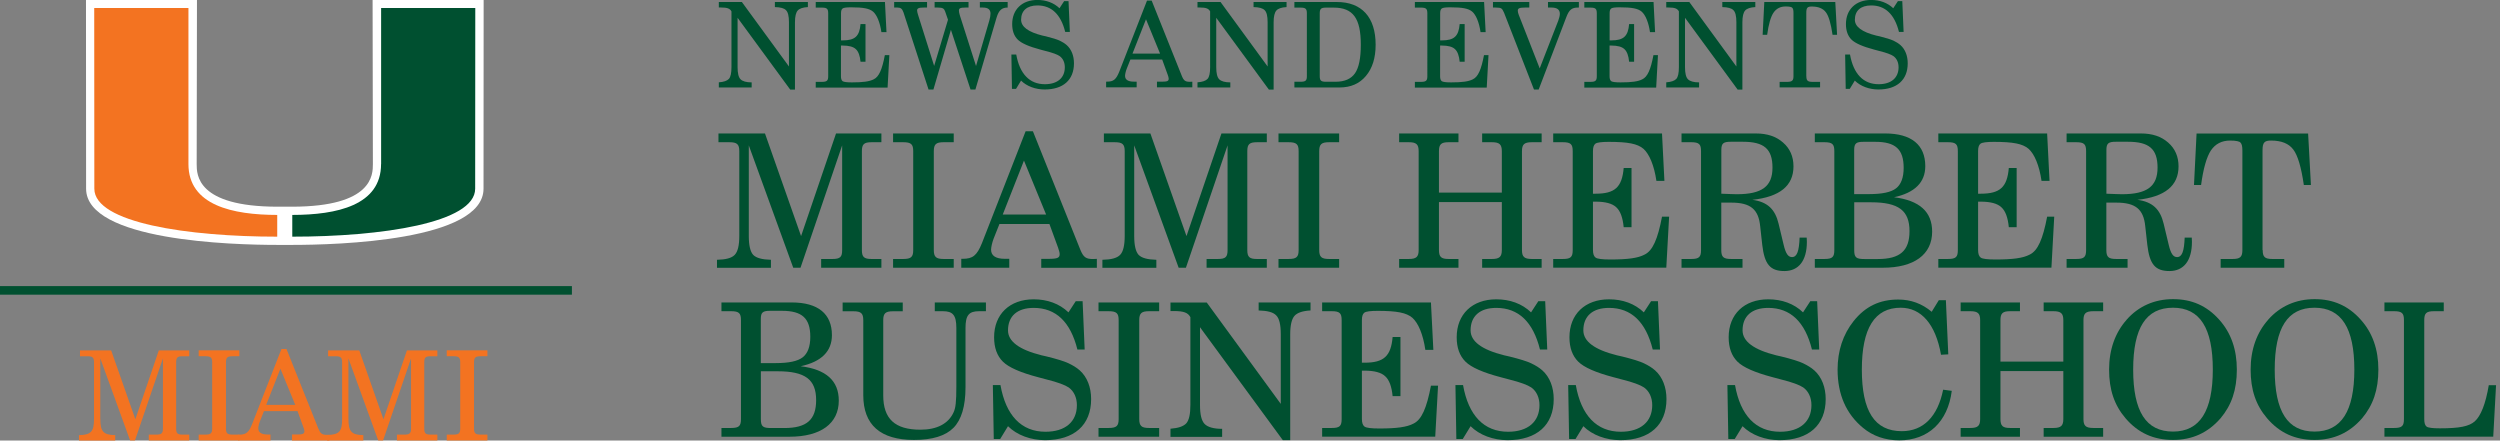
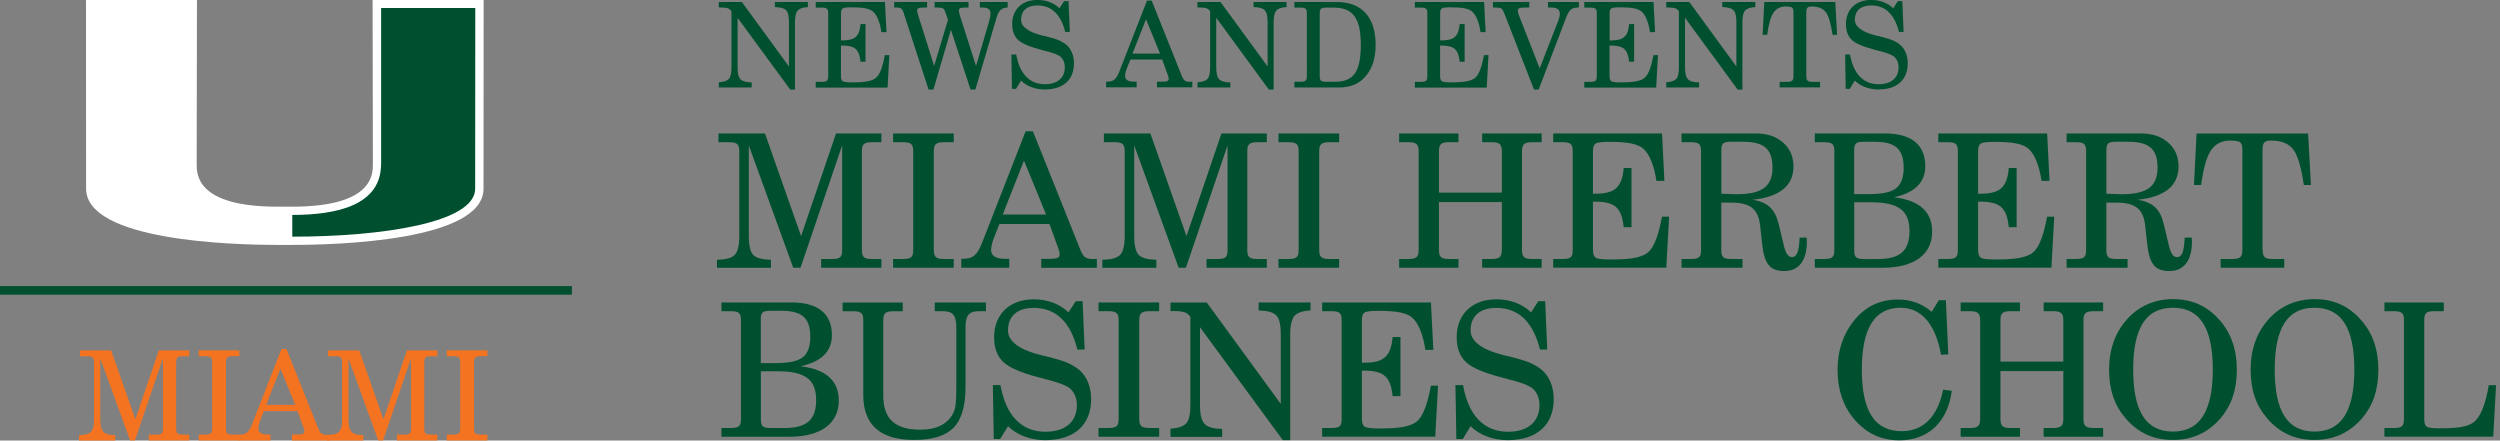
<svg xmlns="http://www.w3.org/2000/svg" id="Layer_1" version="1.1" viewBox="0 0 437 77">
  <rect x="0" y="0" width="437" height="77" fill="#808080" stroke="none" />
  <defs>
    <style>
      .st0 {
        fill: #005030;
      }

      .st1 {
        fill: #fff;
      }

      .st2 {
        fill: none;
        stroke: #005030;
        stroke-width: 1.5px;
      }

      .st3 {
        fill: #f37321;
      }
    </style>
  </defs>
  <path class="st1" d="M65.13,0l.05,28.68c0,1.84,0,7.43-14.08,7.45h-1.32s-1.32,0-1.32,0c-14.08-.02-14.08-5.61-14.08-7.45l.05-28.68H15.03l.02,32.98c0,9.12,25.58,9.83,33.42,9.83h2.63c7.84,0,33.42-.71,33.42-9.83l.02-32.98h-19.41Z" />
  <path class="st0" d="M66.62,28.68V1.4h16.46s-.02,30.49-.02,31.58c0,5.99-16.43,8.39-31.97,8.39,0-.75,0-2.61,0-3.8,7.78-.01,15.52-1.66,15.52-8.89" />
-   <path class="st3" d="M32.94,28.68V1.4h-16.47s.02,30.49.02,31.58c0,5.99,16.43,8.39,31.97,8.39,0-.75,0-2.61,0-3.8-7.78-.01-15.52-1.66-15.52-8.89" />
  <line class="st2" y1="50.76" x2="99.97" y2="50.76" />
  <path class="st3" d="M17.54,73.27c0,2.07.46,2.77,2.6,2.79v.94h-6.33v-.94c2.2-.02,2.62-.74,2.62-2.79v-9.95c0-.85-.28-1.05-1.16-1.05h-1.29v-1.02h5.45l4.23,12.04,4.1-12.04h5.32v1.02h-1.16c-.87,0-1.13.2-1.13,1.05v11.6c0,.85.26,1.05,1.13,1.05h1.16v1.02h-7.07v-1.02h1.31c.87,0,1.16-.2,1.16-1.05v-12.28l-4.89,14.35h-.85l-5.21-14.35v10.62Z" />
  <path class="st3" d="M34.73,75.97h1.18c.89,0,1.18-.22,1.18-1.05v-11.6c0-.83-.28-1.05-1.18-1.05h-1.18v-1.03h7.11v1.03h-1.18c-.89,0-1.16.22-1.16,1.05v11.6c0,.83.26,1.05,1.16,1.05h1.18v1.02h-7.11v-1.02Z" />
  <path class="st3" d="M49.02,64.44l-2.49,6.33h5.08l-2.6-6.33ZM50.07,60.99l5.56,13.89c.35.85.61,1.13,1.5,1.13.13,0,.28,0,.44,0v.99h-6.52v-1.05h.83c.92,0,1.33-.07,1.33-.57,0-.17-.06-.44-.2-.76l-1-2.75h-5.87l-.68,1.7c-.2.5-.31,1.02-.31,1.31,0,.7.55,1.07,1.59,1.07h.54v1.05h-5.63v-1.02h.17c1.29,0,1.72-.52,2.25-1.85l5.13-13.13h.85Z" />
  <path class="st3" d="M60.91,73.27c0,2.07.46,2.77,2.6,2.79v.94h-6.33v-.97c2.2-.02,2.62-.71,2.62-2.76v-9.95c0-.85-.28-1.05-1.16-1.05h-1.29v-1.02h5.45l4.23,12.04,4.1-12.04h5.32v1.02h-1.16c-.87,0-1.13.2-1.13,1.05v11.6c0,.85.26,1.05,1.13,1.05h1.16v1.02h-7.07v-1.02h1.31c.87,0,1.16-.2,1.16-1.05v-12.28l-4.89,14.35h-.85l-5.21-14.35v10.62Z" />
  <path class="st3" d="M78.09,75.97h1.18c.89,0,1.18-.22,1.18-1.05v-11.6c0-.83-.28-1.05-1.18-1.05h-1.18v-1.03h7.11v1.03h-1.18c-.89,0-1.16.22-1.16,1.05v11.6c0,.83.26,1.05,1.16,1.05h1.18v1.02h-7.11v-1.02Z" />
  <g>
    <path class="st0" d="M125.65,15.28v-.89c.87-.06,1.45-.27,1.76-.6.31-.35.45-1.03.45-2.05V1.99c-.27-.5-.72-.68-1.86-.68h-.35V.35h4.03l8.23,11.27V3.89c0-1.08-.17-1.78-.52-2.11-.33-.35-.97-.52-1.94-.54V.35h5.77v.89c-.87.04-1.47.25-1.78.6s-.48,1.03-.48,2.05v11.77h-.83l-9.2-12.55v8.64c0,1.06.17,1.76.52,2.11.35.35,1.01.54,1.94.54v.89h-5.75Z" />
    <path class="st0" d="M142.59,15.28v-.97h1.08c.89,0,1.1-.23,1.1-.99V2.32c0-.76-.21-.99-1.1-.99h-1.08V.35h12.1l.27,5.27h-.89c-.25-1.72-.79-3-1.45-3.58-.66-.56-1.72-.76-3.85-.76-.81,0-1.3.06-1.49.21-.19.15-.27.41-.27.83v4.74h.29c2.15,0,2.94-.72,3.12-2.85h.87v6.58h-.87c-.1-1.05-.37-1.8-.83-2.21-.43-.41-1.2-.62-2.3-.62h-.29v5.38c0,.43.1.7.29.85.21.14.74.21,1.63.21,1.92,0,3.06-.15,3.81-.54.91-.43,1.47-1.72,1.94-4.22h.79l-.31,5.67h-12.57Z" />
    <path class="st0" d="M163.36.35h5.94v.97h-.52c-.91,0-1.16.13-1.16.52,0,.19.04.43.14.77l2.85,8.93,2.32-7.94c.14-.48.21-.87.21-1.22,0-.72-.43-1.06-1.34-1.06h-.52V.35h4.86v.97c-1.01,0-1.55.46-1.94,1.76l-3.7,12.57h-.85l-3.43-10.44-3.06,10.44h-.85l-4.38-13.48c-.23-.64-.48-.85-1.05-.85h-.58V.35h5.75v.97h-.54c-.93,0-1.2.13-1.2.52,0,.14.06.43.17.77l2.81,8.91,2.42-8.07-.5-1.45c-.19-.52-.41-.68-1.32-.68h-.52V.35Z" />
    <path class="st0" d="M177.61,15.53h-.72l-.1-6h.85c.6,3.39,2.34,5.19,5,5.19,2.21,0,3.49-1.12,3.49-2.96,0-.85-.33-1.55-.91-1.96-.39-.27-1.2-.58-2.46-.89l-.93-.25c-1.96-.52-3.29-1.1-3.93-1.74s-.97-1.53-.97-2.71c0-2.56,1.74-4.22,4.4-4.22,1.51,0,2.85.48,3.87,1.45l.81-1.24h.77l.23,5.38h-.81c-.77-3.08-2.4-4.63-4.86-4.63-1.82,0-2.85.91-2.85,2.5,0,1.22,1.24,2.15,3.74,2.77l.56.12c1.16.29,1.96.54,2.44.76.48.23.89.48,1.24.79.83.74,1.26,1.88,1.26,3.18,0,2.9-1.88,4.57-5.13,4.57-1.59,0-3.12-.56-4.12-1.55l-.87,1.43Z" />
    <path class="st0" d="M200.5.1h.81l5.27,13.17c.35.85.62,1.03,1.43,1.03.08,0,.31-.02.41-.02v.99h-6.18v-.99h.79c1.05,0,1.26-.12,1.26-.54,0-.17-.08-.41-.19-.72l-.95-2.61h-5.56l-.64,1.61c-.17.43-.29.97-.29,1.24,0,.66.52,1.01,1.51,1.01h.52v.99h-5.34v-.99h.17c1.1,0,1.57-.35,2.13-1.74L200.5.1ZM202.78,9.37l-2.46-6-2.36,6h4.82Z" />
    <path class="st0" d="M209.32,15.28v-.89c.87-.06,1.45-.27,1.76-.6.31-.35.45-1.03.45-2.05V1.99c-.27-.5-.72-.68-1.86-.68h-.35V.35h4.03l8.23,11.27V3.89c0-1.08-.17-1.78-.52-2.11-.33-.35-.97-.52-1.94-.54V.35h5.77v.89c-.87.04-1.47.25-1.78.6s-.48,1.03-.48,2.05v11.77h-.83l-9.2-12.55v8.64c0,1.06.17,1.76.52,2.11.35.35,1.01.54,1.94.54v.89h-5.75Z" />
    <path class="st0" d="M226.26,15.28v-.99h1.08c.89,0,1.1-.21,1.1-.97V2.32c0-.76-.21-.99-1.1-.99h-1.08V.35h7.42c4.36,0,6.78,2.67,6.78,7.47,0,2.29-.56,4.11-1.7,5.46-1.12,1.34-2.65,2.01-4.61,2.01h-7.9ZM230.69,13.32c0,.77.23.97,1.08.97h1.68c1.59,0,2.73-.5,3.41-1.49s1.01-2.65,1.01-4.98c0-4.63-1.36-6.49-4.74-6.49h-1.36c-.85,0-1.08.23-1.08.99v11Z" />
    <path class="st0" d="M247.32,15.28v-.97h1.08c.89,0,1.1-.23,1.1-.99V2.32c0-.76-.21-.99-1.1-.99h-1.08V.35h12.1l.27,5.27h-.89c-.25-1.72-.79-3-1.45-3.58-.66-.56-1.72-.76-3.85-.76-.81,0-1.3.06-1.49.21-.19.15-.27.41-.27.83v4.74h.29c2.15,0,2.94-.72,3.12-2.85h.87v6.58h-.87c-.1-1.05-.37-1.8-.83-2.21-.43-.41-1.2-.62-2.3-.62h-.29v5.38c0,.43.1.7.29.85.21.14.74.21,1.63.21,1.92,0,3.06-.15,3.81-.54.91-.43,1.47-1.72,1.94-4.22h.79l-.31,5.67h-12.57Z" />
    <path class="st0" d="M268.95,15.65h-.81l-5.23-13.42c-.17-.41-.33-.66-.5-.76-.14-.1-.48-.15-.99-.15h-.45V.35h6.35v.97h-.77c-.99,0-1.24.15-1.24.56,0,.19.06.45.17.72l3.66,9.35,3.25-8.35c.17-.48.27-.87.27-1.18,0-.74-.48-1.1-1.49-1.1h-.58V.35h5.4v.97h-.14c-1.08,0-1.57.35-2.09,1.76l-4.8,12.57Z" />
    <path class="st0" d="M276.94,15.28v-.97h1.08c.89,0,1.1-.23,1.1-.99V2.32c0-.76-.21-.99-1.1-.99h-1.08V.35h12.1l.27,5.27h-.89c-.25-1.72-.79-3-1.45-3.58-.66-.56-1.72-.76-3.85-.76-.81,0-1.3.06-1.49.21-.19.15-.27.41-.27.83v4.74h.29c2.15,0,2.94-.72,3.12-2.85h.87v6.58h-.87c-.1-1.05-.37-1.8-.83-2.21-.43-.41-1.2-.62-2.3-.62h-.29v5.38c0,.43.1.7.29.85.21.14.74.21,1.63.21,1.92,0,3.06-.15,3.81-.54.91-.43,1.47-1.72,1.94-4.22h.79l-.31,5.67h-12.57Z" />
    <path class="st0" d="M291.26,15.28v-.89c.87-.06,1.45-.27,1.76-.6.31-.35.45-1.03.45-2.05V1.99c-.27-.5-.72-.68-1.86-.68h-.35V.35h4.03l8.23,11.27V3.89c0-1.08-.17-1.78-.52-2.11-.33-.35-.97-.52-1.94-.54V.35h5.77v.89c-.87.04-1.47.25-1.78.6s-.48,1.03-.48,2.05v11.77h-.83l-9.2-12.55v8.64c0,1.06.17,1.76.52,2.11.35.35,1.01.54,1.94.54v.89h-5.75Z" />
    <path class="st0" d="M315.75,13.32c0,.77.23.99,1.08.99h1.32v.97h-7.07v-.97h1.32c.85,0,1.1-.23,1.1-.99V2.23c0-.43-.06-.72-.21-.87-.12-.15-.52-.23-1.16-.23-.93,0-1.63.37-2.13,1.1-.48.72-.85,2.01-1.1,3.85h-.79l.29-5.73h12.41l.31,5.73h-.79c-.29-1.99-.68-3.31-1.18-3.95-.5-.66-1.32-.99-2.46-.99-.74,0-.95.21-.95,1.1v11.08Z" />
    <path class="st0" d="M323.35,15.53h-.72l-.1-6h.85c.6,3.39,2.34,5.19,5,5.19,2.21,0,3.49-1.12,3.49-2.96,0-.85-.33-1.55-.91-1.96-.39-.27-1.2-.58-2.46-.89l-.93-.25c-1.96-.52-3.29-1.1-3.93-1.74s-.97-1.53-.97-2.71c0-2.56,1.74-4.22,4.4-4.22,1.51,0,2.85.48,3.87,1.45l.81-1.24h.77l.23,5.38h-.81c-.77-3.08-2.4-4.63-4.86-4.63-1.82,0-2.85.91-2.85,2.5,0,1.22,1.24,2.15,3.74,2.77l.56.12c1.16.29,1.96.54,2.44.76.48.23.89.48,1.24.79.83.74,1.26,1.88,1.26,3.18,0,2.9-1.88,4.57-5.13,4.57-1.59,0-3.12-.56-4.12-1.55l-.87,1.43Z" />
  </g>
  <g>
    <path class="st0" d="M130.89,25.41v15.83c0,1.66.26,2.76.78,3.32.55.55,1.56.81,3.09.85v1.4h-9.43v-1.4c1.53-.03,2.54-.29,3.09-.85s.81-1.66.81-3.32v-14.82c0-1.2-.39-1.56-1.72-1.56h-1.92v-1.53h8.13l6.31,17.94,6.11-17.94h7.93v1.53h-1.72c-1.33,0-1.69.36-1.69,1.56v17.29c0,1.2.36,1.56,1.69,1.56h1.72v1.53h-10.53v-1.53h1.95c1.4,0,1.72-.36,1.72-1.56v-18.3l-7.28,21.39h-1.27l-7.77-21.39Z" />
    <path class="st0" d="M156.11,46.8v-1.53h1.76c1.4,0,1.76-.36,1.76-1.56v-17.29c0-1.2-.36-1.56-1.76-1.56h-1.76v-1.53h10.6v1.53h-1.76c-1.33,0-1.72.36-1.72,1.56v17.29c0,1.2.39,1.56,1.72,1.56h1.76v1.53h-10.6Z" />
    <path class="st0" d="M179.28,22.94h1.27l8.29,20.71c.55,1.33.98,1.63,2.24,1.63.13,0,.49-.03.65-.03v1.56h-9.72v-1.56h1.24c1.66,0,1.98-.2,1.98-.85,0-.26-.13-.65-.29-1.14l-1.5-4.1h-8.74l-1.01,2.54c-.26.68-.45,1.53-.45,1.95,0,1.04.81,1.59,2.37,1.59h.81v1.56h-8.39v-1.56h.26c1.72,0,2.47-.55,3.35-2.73l7.64-19.57ZM182.86,37.5l-3.87-9.43-3.71,9.43h7.57Z" />
    <path class="st0" d="M198.26,25.41v15.83c0,1.66.26,2.76.78,3.32.55.55,1.56.81,3.09.85v1.4h-9.43v-1.4c1.53-.03,2.54-.29,3.09-.85s.81-1.66.81-3.32v-14.82c0-1.2-.39-1.56-1.72-1.56h-1.92v-1.53h8.13l6.31,17.94,6.11-17.94h7.93v1.53h-1.72c-1.33,0-1.69.36-1.69,1.56v17.29c0,1.2.36,1.56,1.69,1.56h1.72v1.53h-10.53v-1.53h1.95c1.4,0,1.72-.36,1.72-1.56v-18.3l-7.28,21.39h-1.27l-7.77-21.39Z" />
    <path class="st0" d="M223.48,46.8v-1.53h1.76c1.4,0,1.76-.36,1.76-1.56v-17.29c0-1.2-.36-1.56-1.76-1.56h-1.76v-1.53h10.6v1.53h-1.76c-1.33,0-1.72.36-1.72,1.56v17.29c0,1.2.39,1.56,1.72,1.56h1.76v1.53h-10.6Z" />
    <path class="st0" d="M244.57,46.8v-1.53h1.69c1.33,0,1.72-.39,1.72-1.56v-17.29c0-1.17-.39-1.56-1.72-1.56h-1.69v-1.53h10.37v1.53h-1.72c-1.3,0-1.69.36-1.69,1.56v7.25h10.99v-7.25c0-1.17-.42-1.56-1.72-1.56h-1.72v-1.53h10.4v1.53h-1.72c-1.33,0-1.72.39-1.72,1.56v17.29c0,1.17.39,1.56,1.72,1.56h1.72v1.53h-10.4v-1.53h1.72c1.3,0,1.72-.39,1.72-1.56v-8.39h-10.99v8.39c0,1.2.39,1.56,1.69,1.56h1.72v1.53h-10.37Z" />
    <path class="st0" d="M271.5,46.8v-1.53h1.69c1.4,0,1.72-.36,1.72-1.56v-17.29c0-1.2-.33-1.56-1.72-1.56h-1.69v-1.53h19.02l.42,8.29h-1.4c-.39-2.7-1.24-4.71-2.28-5.62-1.04-.88-2.7-1.2-6.05-1.2-1.27,0-2.05.1-2.34.32-.29.23-.42.65-.42,1.3v7.44h.46c3.38,0,4.62-1.14,4.91-4.49h1.37v10.34h-1.37c-.16-1.66-.58-2.83-1.3-3.48-.68-.65-1.89-.98-3.61-.98h-.46v8.45c0,.68.16,1.11.46,1.33.33.23,1.17.33,2.57.33,3.02,0,4.81-.23,5.98-.85,1.43-.68,2.31-2.7,3.06-6.63h1.24l-.49,8.91h-19.76Z" />
    <path class="st0" d="M293.93,46.8v-1.53h1.69c1.4,0,1.72-.36,1.72-1.56v-17.29c0-1.2-.33-1.56-1.72-1.56h-1.69v-1.53h13c1.98,0,3.54.52,4.75,1.59,1.2,1.04,1.82,2.44,1.82,4.16,0,3.38-2.37,5.33-7.18,5.85,2.63.36,3.97,1.63,4.58,4.19l.88,3.67c.36,1.53.78,2.15,1.46,2.15.88,0,1.24-1.04,1.33-3.41h1.24c0,.16.03.58.03.75,0,3.28-1.43,5.1-3.93,5.1s-3.48-1.2-3.87-4.58l-.36-3.25c-.29-2.96-1.69-4.13-5.04-4.13h-1.76v8.29c0,1.2.36,1.56,1.69,1.56h2.02v1.53h-10.66ZM300.89,33.86l1.59.06c.26,0,.49.03,1.11.03,4.39,0,6.24-1.36,6.24-4.65s-1.5-4.52-5.17-4.52h-2.11c-1.3,0-1.66.26-1.66,1.43v7.64Z" />
    <path class="st0" d="M317.23,46.8v-1.53h1.69c1.4,0,1.72-.36,1.72-1.56v-17.29c0-1.2-.33-1.56-1.72-1.56h-1.69v-1.53h12.29c4.58,0,7.02,1.98,7.02,5.72,0,2.83-1.85,4.65-5.46,5.43,4.45.55,6.66,2.54,6.66,6.01,0,4-3.15,6.31-8.61,6.31h-11.9ZM324.12,33.93h2.6c2.28,0,3.84-.33,4.71-1.01.88-.68,1.33-1.89,1.33-3.58,0-3.25-1.43-4.55-4.97-4.55h-2.05c-1.27,0-1.63.26-1.63,1.43v7.7ZM324.12,35.36v8.39c0,1.27.36,1.53,1.79,1.53h2.31c3.93,0,5.56-1.46,5.56-4.88,0-3.61-1.92-5.04-6.73-5.04h-2.93Z" />
    <path class="st0" d="M338.82,46.8v-1.53h1.69c1.4,0,1.72-.36,1.72-1.56v-17.29c0-1.2-.33-1.56-1.72-1.56h-1.69v-1.53h19.02l.42,8.29h-1.4c-.39-2.7-1.24-4.71-2.28-5.62-1.04-.88-2.7-1.2-6.05-1.2-1.27,0-2.05.1-2.34.32-.29.23-.42.65-.42,1.3v7.44h.46c3.38,0,4.62-1.14,4.91-4.49h1.37v10.34h-1.37c-.16-1.66-.58-2.83-1.3-3.48-.68-.65-1.89-.98-3.61-.98h-.46v8.45c0,.68.16,1.11.46,1.33.32.23,1.17.33,2.57.33,3.02,0,4.81-.23,5.98-.85,1.43-.68,2.31-2.7,3.06-6.63h1.24l-.49,8.91h-19.76Z" />
    <path class="st0" d="M361.24,46.8v-1.53h1.69c1.4,0,1.72-.36,1.72-1.56v-17.29c0-1.2-.33-1.56-1.72-1.56h-1.69v-1.53h13c1.98,0,3.54.52,4.75,1.59,1.2,1.04,1.82,2.44,1.82,4.16,0,3.38-2.37,5.33-7.18,5.85,2.63.36,3.97,1.63,4.58,4.19l.88,3.67c.36,1.53.78,2.15,1.46,2.15.88,0,1.24-1.04,1.33-3.41h1.24c0,.16.03.58.03.75,0,3.28-1.43,5.1-3.93,5.1s-3.48-1.2-3.87-4.58l-.36-3.25c-.29-2.96-1.69-4.13-5.04-4.13h-1.76v8.29c0,1.2.36,1.56,1.69,1.56h2.02v1.53h-10.66ZM368.2,33.86l1.59.06c.26,0,.49.03,1.11.03,4.39,0,6.24-1.36,6.24-4.65s-1.5-4.52-5.17-4.52h-2.11c-1.3,0-1.66.26-1.66,1.43v7.64Z" />
    <path class="st0" d="M395.52,43.71c0,1.2.36,1.56,1.69,1.56h2.08v1.53h-11.12v-1.53h2.08c1.33,0,1.72-.36,1.72-1.56v-17.42c0-.68-.1-1.14-.33-1.36-.19-.23-.81-.36-1.82-.36-1.46,0-2.57.58-3.35,1.72-.75,1.14-1.33,3.15-1.72,6.05h-1.24l.45-9h19.5l.49,9h-1.24c-.45-3.12-1.07-5.2-1.85-6.21-.78-1.04-2.08-1.56-3.87-1.56-1.17,0-1.5.33-1.5,1.72v17.42Z" />
  </g>
  <g>
    <path class="st0" d="M126.11,76.34v-1.53h1.69c1.4,0,1.72-.36,1.72-1.56v-17.29c0-1.2-.33-1.56-1.72-1.56h-1.69v-1.53h12.29c4.58,0,7.02,1.98,7.02,5.72,0,2.83-1.85,4.65-5.46,5.43,4.45.55,6.66,2.54,6.66,6.01,0,4-3.15,6.31-8.61,6.31h-11.9ZM133,63.47h2.6c2.28,0,3.84-.33,4.71-1.01.88-.68,1.33-1.89,1.33-3.58,0-3.25-1.43-4.55-4.97-4.55h-2.05c-1.27,0-1.63.26-1.63,1.43v7.7ZM133,64.9v8.39c0,1.27.36,1.53,1.79,1.53h2.31c3.93,0,5.56-1.46,5.56-4.88,0-3.61-1.92-5.04-6.73-5.04h-2.93Z" />
    <path class="st0" d="M147.27,52.88h10.53v1.53h-1.69c-1.33,0-1.72.36-1.72,1.56v13.13c0,4.13,2.05,6.01,6.5,6.01,2.89,0,4.88-1.04,5.79-3.02.36-.75.49-1.82.49-4.52v-10.24c0-2.24-.62-2.93-2.34-2.93h-1.43v-1.53h8.94v1.53h-1.2c-1.79,0-2.37.72-2.37,2.93v10.37c0,3.32-.72,5.69-2.11,7.09-1.4,1.4-3.67,2.11-6.89,2.11-5.88,0-8.87-2.63-8.87-7.83v-13.1c0-1.2-.39-1.56-1.72-1.56h-1.89v-1.53Z" />
    <path class="st0" d="M174.85,76.74h-1.14l-.16-9.43h1.33c.94,5.33,3.67,8.16,7.87,8.16,3.48,0,5.49-1.76,5.49-4.65,0-1.33-.52-2.44-1.43-3.09-.62-.42-1.89-.91-3.87-1.4l-1.46-.39c-3.09-.81-5.17-1.72-6.18-2.73-1.01-1.01-1.53-2.41-1.53-4.26,0-4.03,2.73-6.63,6.92-6.63,2.37,0,4.49.75,6.08,2.28l1.27-1.95h1.2l.36,8.45h-1.27c-1.2-4.84-3.77-7.28-7.64-7.28-2.86,0-4.49,1.43-4.49,3.93,0,1.92,1.95,3.38,5.88,4.36l.88.2c1.82.45,3.09.84,3.84,1.2.75.36,1.4.75,1.95,1.24,1.3,1.17,1.98,2.96,1.98,5.01,0,4.55-2.96,7.18-8.06,7.18-2.5,0-4.91-.88-6.47-2.44l-1.37,2.24Z" />
    <path class="st0" d="M192.02,76.34v-1.53h1.76c1.4,0,1.76-.36,1.76-1.56v-17.29c0-1.2-.36-1.56-1.76-1.56h-1.76v-1.53h10.6v1.53h-1.76c-1.33,0-1.72.36-1.72,1.56v17.29c0,1.2.39,1.56,1.72,1.56h1.76v1.53h-10.6Z" />
    <path class="st0" d="M204.6,76.34v-1.4c1.37-.1,2.28-.42,2.76-.94.49-.55.72-1.63.72-3.22v-15.34c-.42-.78-1.14-1.07-2.93-1.07h-.55v-1.49h6.34l12.94,17.72v-12.16c0-1.69-.26-2.8-.81-3.32-.52-.55-1.53-.81-3.06-.85v-1.4h9.07v1.4c-1.37.07-2.31.39-2.8.94-.49.55-.75,1.63-.75,3.22v18.5h-1.3l-14.47-19.73v13.59c0,1.66.26,2.76.81,3.32s1.59.85,3.06.85v1.4h-9.04Z" />
    <path class="st0" d="M231.11,76.34v-1.53h1.69c1.4,0,1.72-.36,1.72-1.56v-17.29c0-1.2-.33-1.56-1.72-1.56h-1.69v-1.53h19.02l.42,8.29h-1.4c-.39-2.7-1.24-4.71-2.28-5.62-1.04-.88-2.7-1.2-6.05-1.2-1.27,0-2.05.1-2.34.32-.29.23-.42.65-.42,1.3v7.44h.46c3.38,0,4.62-1.14,4.91-4.49h1.37v10.34h-1.37c-.16-1.66-.58-2.83-1.3-3.48-.68-.65-1.89-.98-3.61-.98h-.46v8.45c0,.68.16,1.11.46,1.33.33.23,1.17.33,2.57.33,3.02,0,4.81-.23,5.98-.85,1.43-.68,2.31-2.7,3.06-6.63h1.24l-.49,8.91h-19.76Z" />
    <path class="st0" d="M255.71,76.74h-1.14l-.16-9.43h1.33c.94,5.33,3.67,8.16,7.87,8.16,3.48,0,5.49-1.76,5.49-4.65,0-1.33-.52-2.44-1.43-3.09-.62-.42-1.89-.91-3.87-1.4l-1.46-.39c-3.09-.81-5.17-1.72-6.18-2.73-1.01-1.01-1.53-2.41-1.53-4.26,0-4.03,2.73-6.63,6.92-6.63,2.37,0,4.49.75,6.08,2.28l1.27-1.95h1.2l.36,8.45h-1.27c-1.2-4.84-3.77-7.28-7.64-7.28-2.86,0-4.49,1.43-4.49,3.93,0,1.92,1.95,3.38,5.88,4.36l.88.2c1.82.45,3.09.84,3.84,1.2.75.36,1.4.75,1.95,1.24,1.3,1.17,1.98,2.96,1.98,5.01,0,4.55-2.96,7.18-8.06,7.18-2.5,0-4.91-.88-6.47-2.44l-1.37,2.24Z" />
-     <path class="st0" d="M275.42,76.74h-1.14l-.16-9.43h1.33c.94,5.33,3.67,8.16,7.87,8.16,3.48,0,5.49-1.76,5.49-4.65,0-1.33-.52-2.44-1.43-3.09-.62-.42-1.89-.91-3.87-1.4l-1.46-.39c-3.09-.81-5.17-1.72-6.18-2.73-1.01-1.01-1.53-2.41-1.53-4.26,0-4.03,2.73-6.63,6.92-6.63,2.37,0,4.49.75,6.08,2.28l1.27-1.95h1.2l.36,8.45h-1.27c-1.2-4.84-3.77-7.28-7.64-7.28-2.86,0-4.49,1.43-4.49,3.93,0,1.92,1.95,3.38,5.88,4.36l.88.2c1.82.45,3.09.84,3.84,1.2.75.36,1.4.75,1.95,1.24,1.3,1.17,1.98,2.96,1.98,5.01,0,4.55-2.96,7.18-8.06,7.18-2.5,0-4.91-.88-6.47-2.44l-1.37,2.24Z" />
-     <path class="st0" d="M303.25,76.74h-1.14l-.16-9.43h1.33c.94,5.33,3.67,8.16,7.87,8.16,3.48,0,5.49-1.76,5.49-4.65,0-1.33-.52-2.44-1.43-3.09-.62-.42-1.89-.91-3.87-1.4l-1.46-.39c-3.09-.81-5.17-1.72-6.18-2.73-1.01-1.01-1.53-2.41-1.53-4.26,0-4.03,2.73-6.63,6.92-6.63,2.37,0,4.49.75,6.08,2.28l1.27-1.95h1.2l.36,8.45h-1.27c-1.2-4.84-3.77-7.28-7.64-7.28-2.86,0-4.49,1.43-4.49,3.93,0,1.92,1.95,3.38,5.88,4.36l.88.2c1.82.45,3.09.84,3.84,1.2.75.36,1.4.75,1.95,1.24,1.3,1.17,1.98,2.96,1.98,5.01,0,4.55-2.96,7.18-8.06,7.18-2.5,0-4.91-.88-6.47-2.44l-1.37,2.24Z" />
    <path class="st0" d="M341.17,68.32c-.68,5.43-4.13,8.65-9.17,8.65-2.47,0-4.62-.75-6.34-2.18-2.96-2.44-4.45-5.85-4.45-10.18,0-3.28.94-6.14,2.8-8.48,2.05-2.57,4.55-3.77,7.8-3.77,2.21,0,4.16.71,5.85,2.14l1.24-2.02h1.24l.42,9.46-1.27.07c-.94-5.33-3.45-8.22-7.05-8.22-4.55,0-6.79,3.58-6.79,10.82s2.21,10.76,6.99,10.76c3.74,0,6.27-2.54,7.22-7.25l1.53.2Z" />
    <path class="st0" d="M342.72,76.34v-1.53h1.69c1.33,0,1.72-.39,1.72-1.56v-17.29c0-1.17-.39-1.56-1.72-1.56h-1.69v-1.53h10.37v1.53h-1.72c-1.3,0-1.69.36-1.69,1.56v7.25h10.99v-7.25c0-1.17-.42-1.56-1.72-1.56h-1.72v-1.53h10.4v1.53h-1.72c-1.33,0-1.72.39-1.72,1.56v17.29c0,1.17.39,1.56,1.72,1.56h1.72v1.53h-10.4v-1.53h1.72c1.3,0,1.72-.39,1.72-1.56v-8.39h-10.99v8.39c0,1.2.39,1.56,1.69,1.56h1.72v1.53h-10.37Z" />
    <path class="st0" d="M371.72,55.9c2.08-2.37,4.88-3.61,8.13-3.61s5.88,1.14,8.06,3.58c2.08,2.31,3.09,5.23,3.09,8.74s-.91,6.21-2.86,8.52c-2.18,2.5-4.91,3.77-8.29,3.77s-6.08-1.2-8.29-3.77c-1.98-2.31-2.89-5.01-2.89-8.52s1.07-6.47,3.06-8.71ZM379.84,75.44c4.68,0,6.96-3.58,6.96-10.83s-2.24-10.82-6.96-10.82-6.96,3.51-6.96,10.82,2.24,10.83,6.96,10.83Z" />
    <path class="st0" d="M396.46,55.9c2.08-2.37,4.88-3.61,8.13-3.61s5.88,1.14,8.06,3.58c2.08,2.31,3.09,5.23,3.09,8.74s-.91,6.21-2.86,8.52c-2.18,2.5-4.91,3.77-8.29,3.77s-6.08-1.2-8.29-3.77c-1.98-2.31-2.89-5.01-2.89-8.52s1.07-6.47,3.06-8.71ZM404.58,75.44c4.68,0,6.96-3.58,6.96-10.83s-2.24-10.82-6.96-10.82-6.96,3.51-6.96,10.82,2.24,10.83,6.96,10.83Z" />
    <path class="st0" d="M416.8,76.34v-1.53h1.69c1.4,0,1.72-.36,1.72-1.56v-17.29c0-1.2-.33-1.56-1.72-1.56h-1.69v-1.53h10.37v1.53h-1.72c-1.33,0-1.69.36-1.69,1.56v17.29c0,.68.13,1.11.42,1.33.29.2,1.07.29,2.34.29,3.38,0,5.04-.33,6.05-1.2,1.07-.94,1.92-3.06,2.47-6.34h1.27l-.49,9h-19.02Z" />
  </g>
</svg>